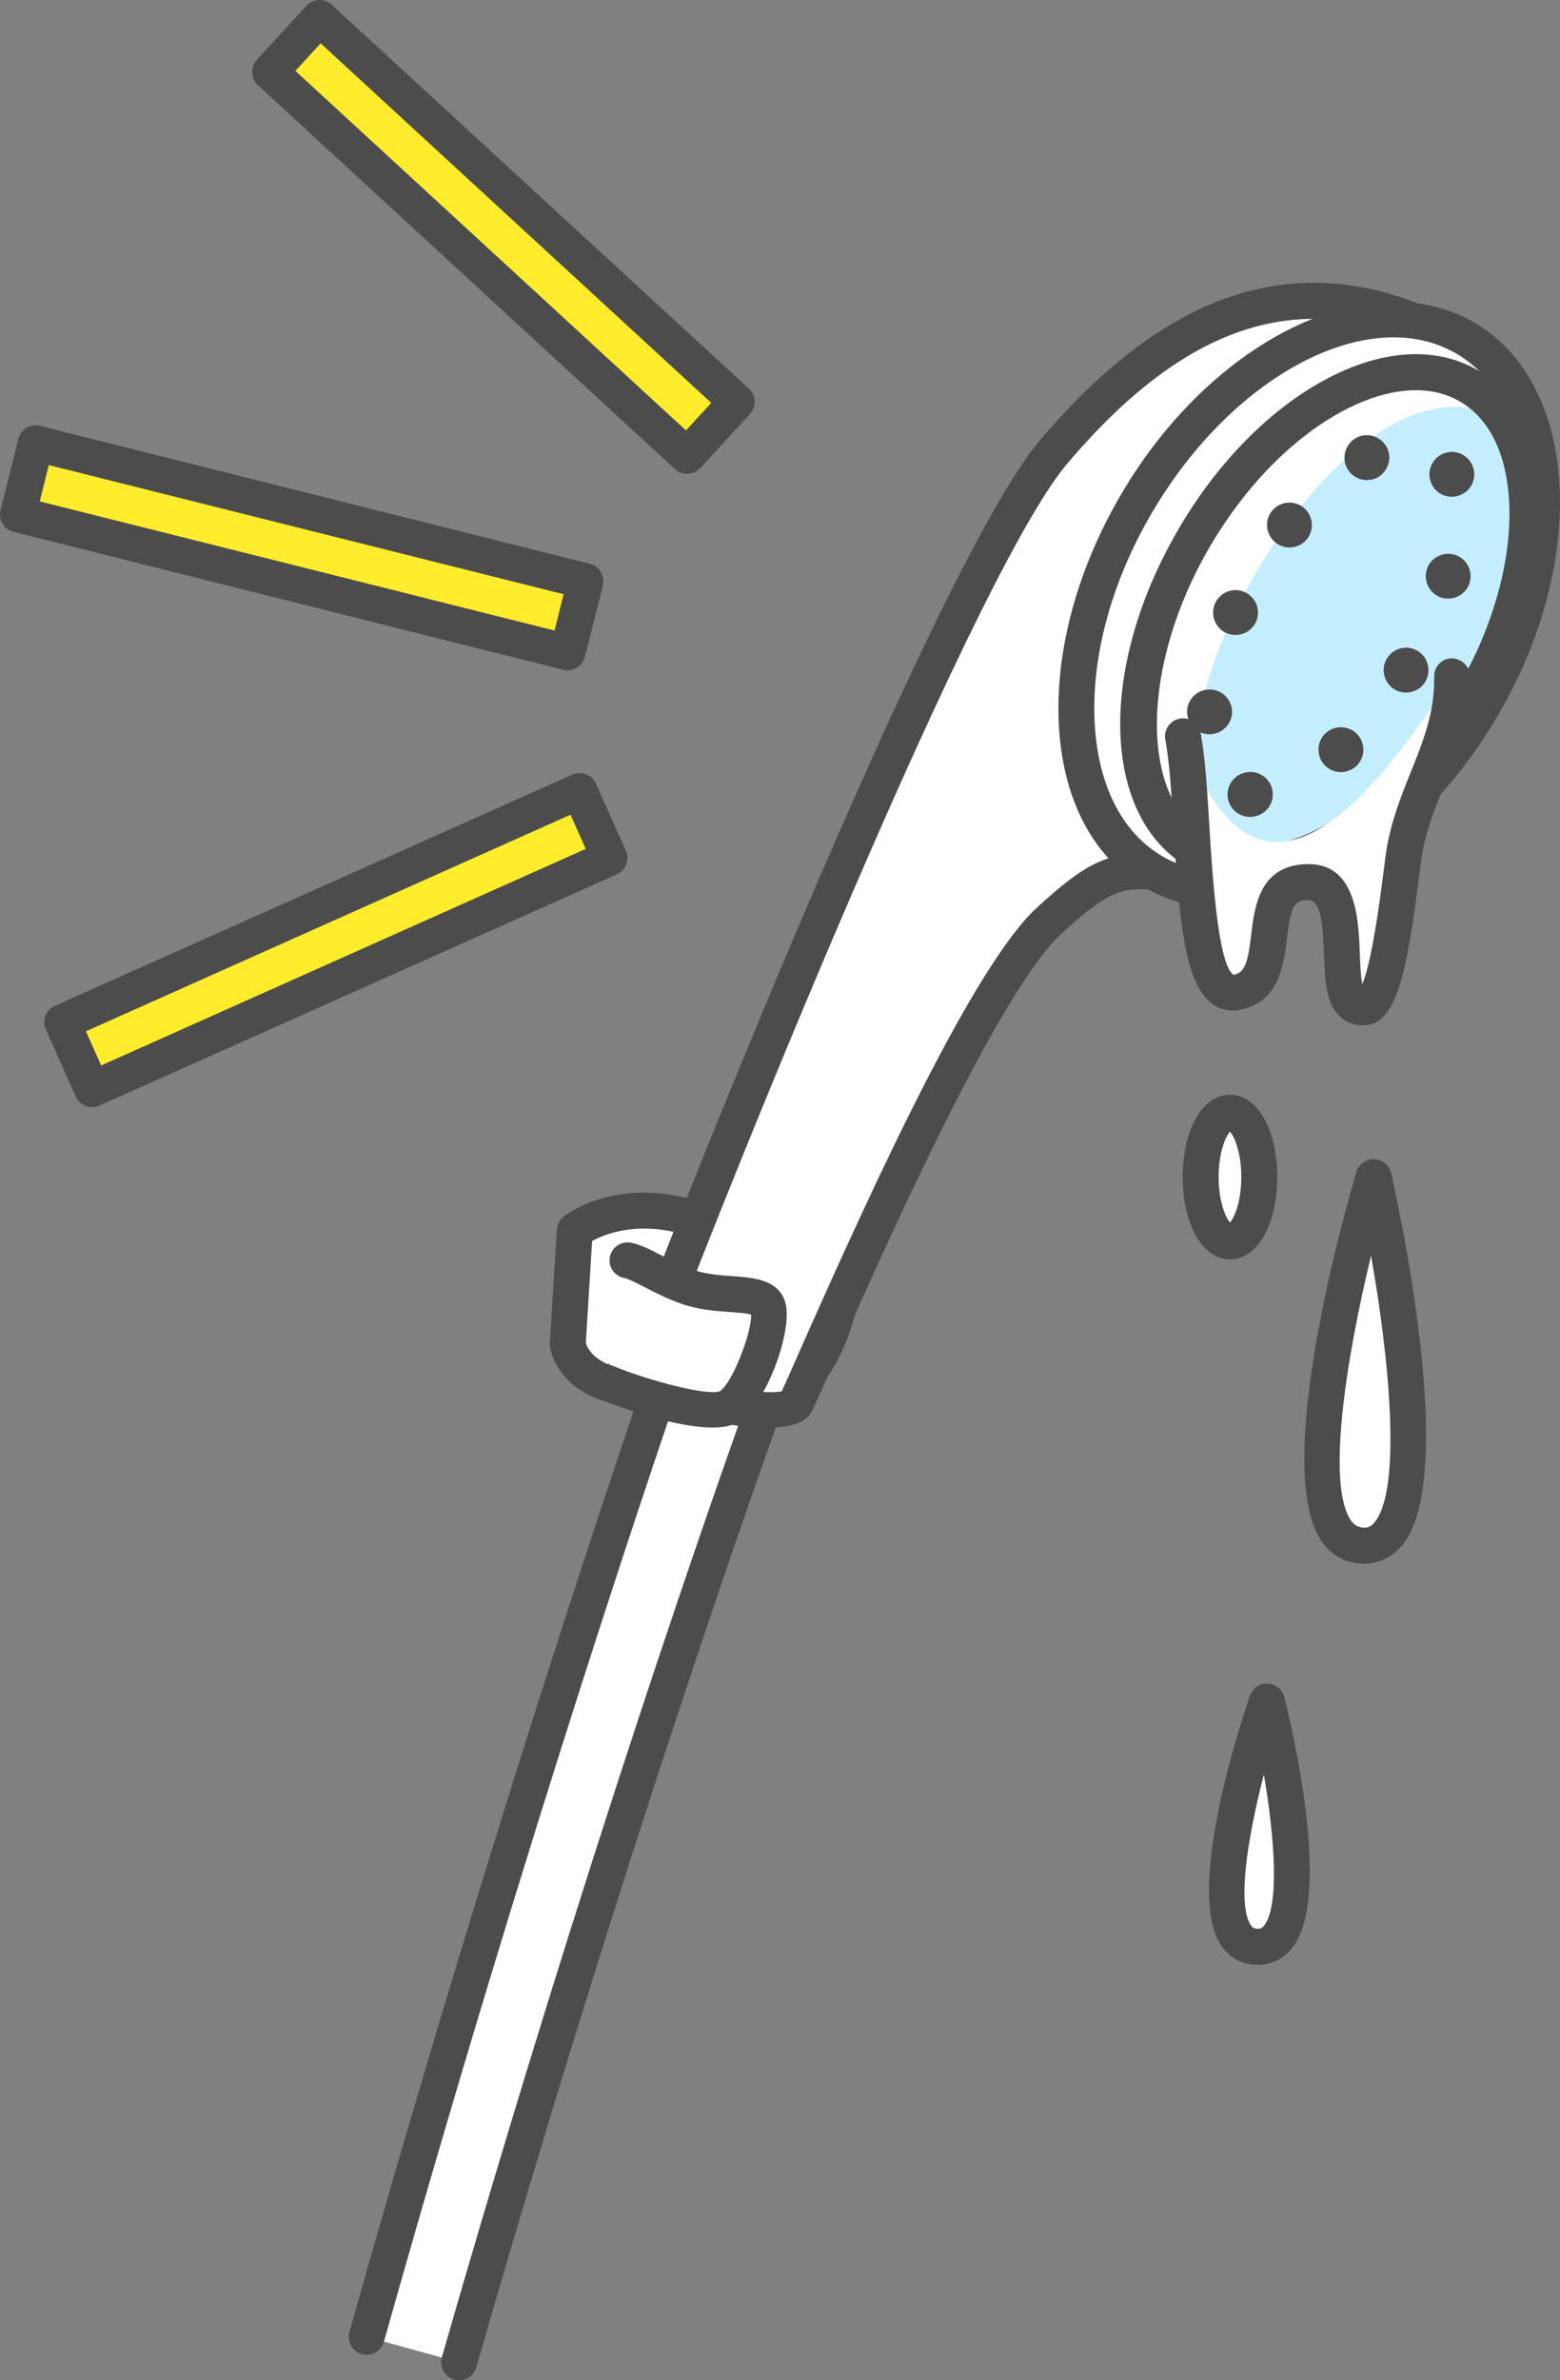
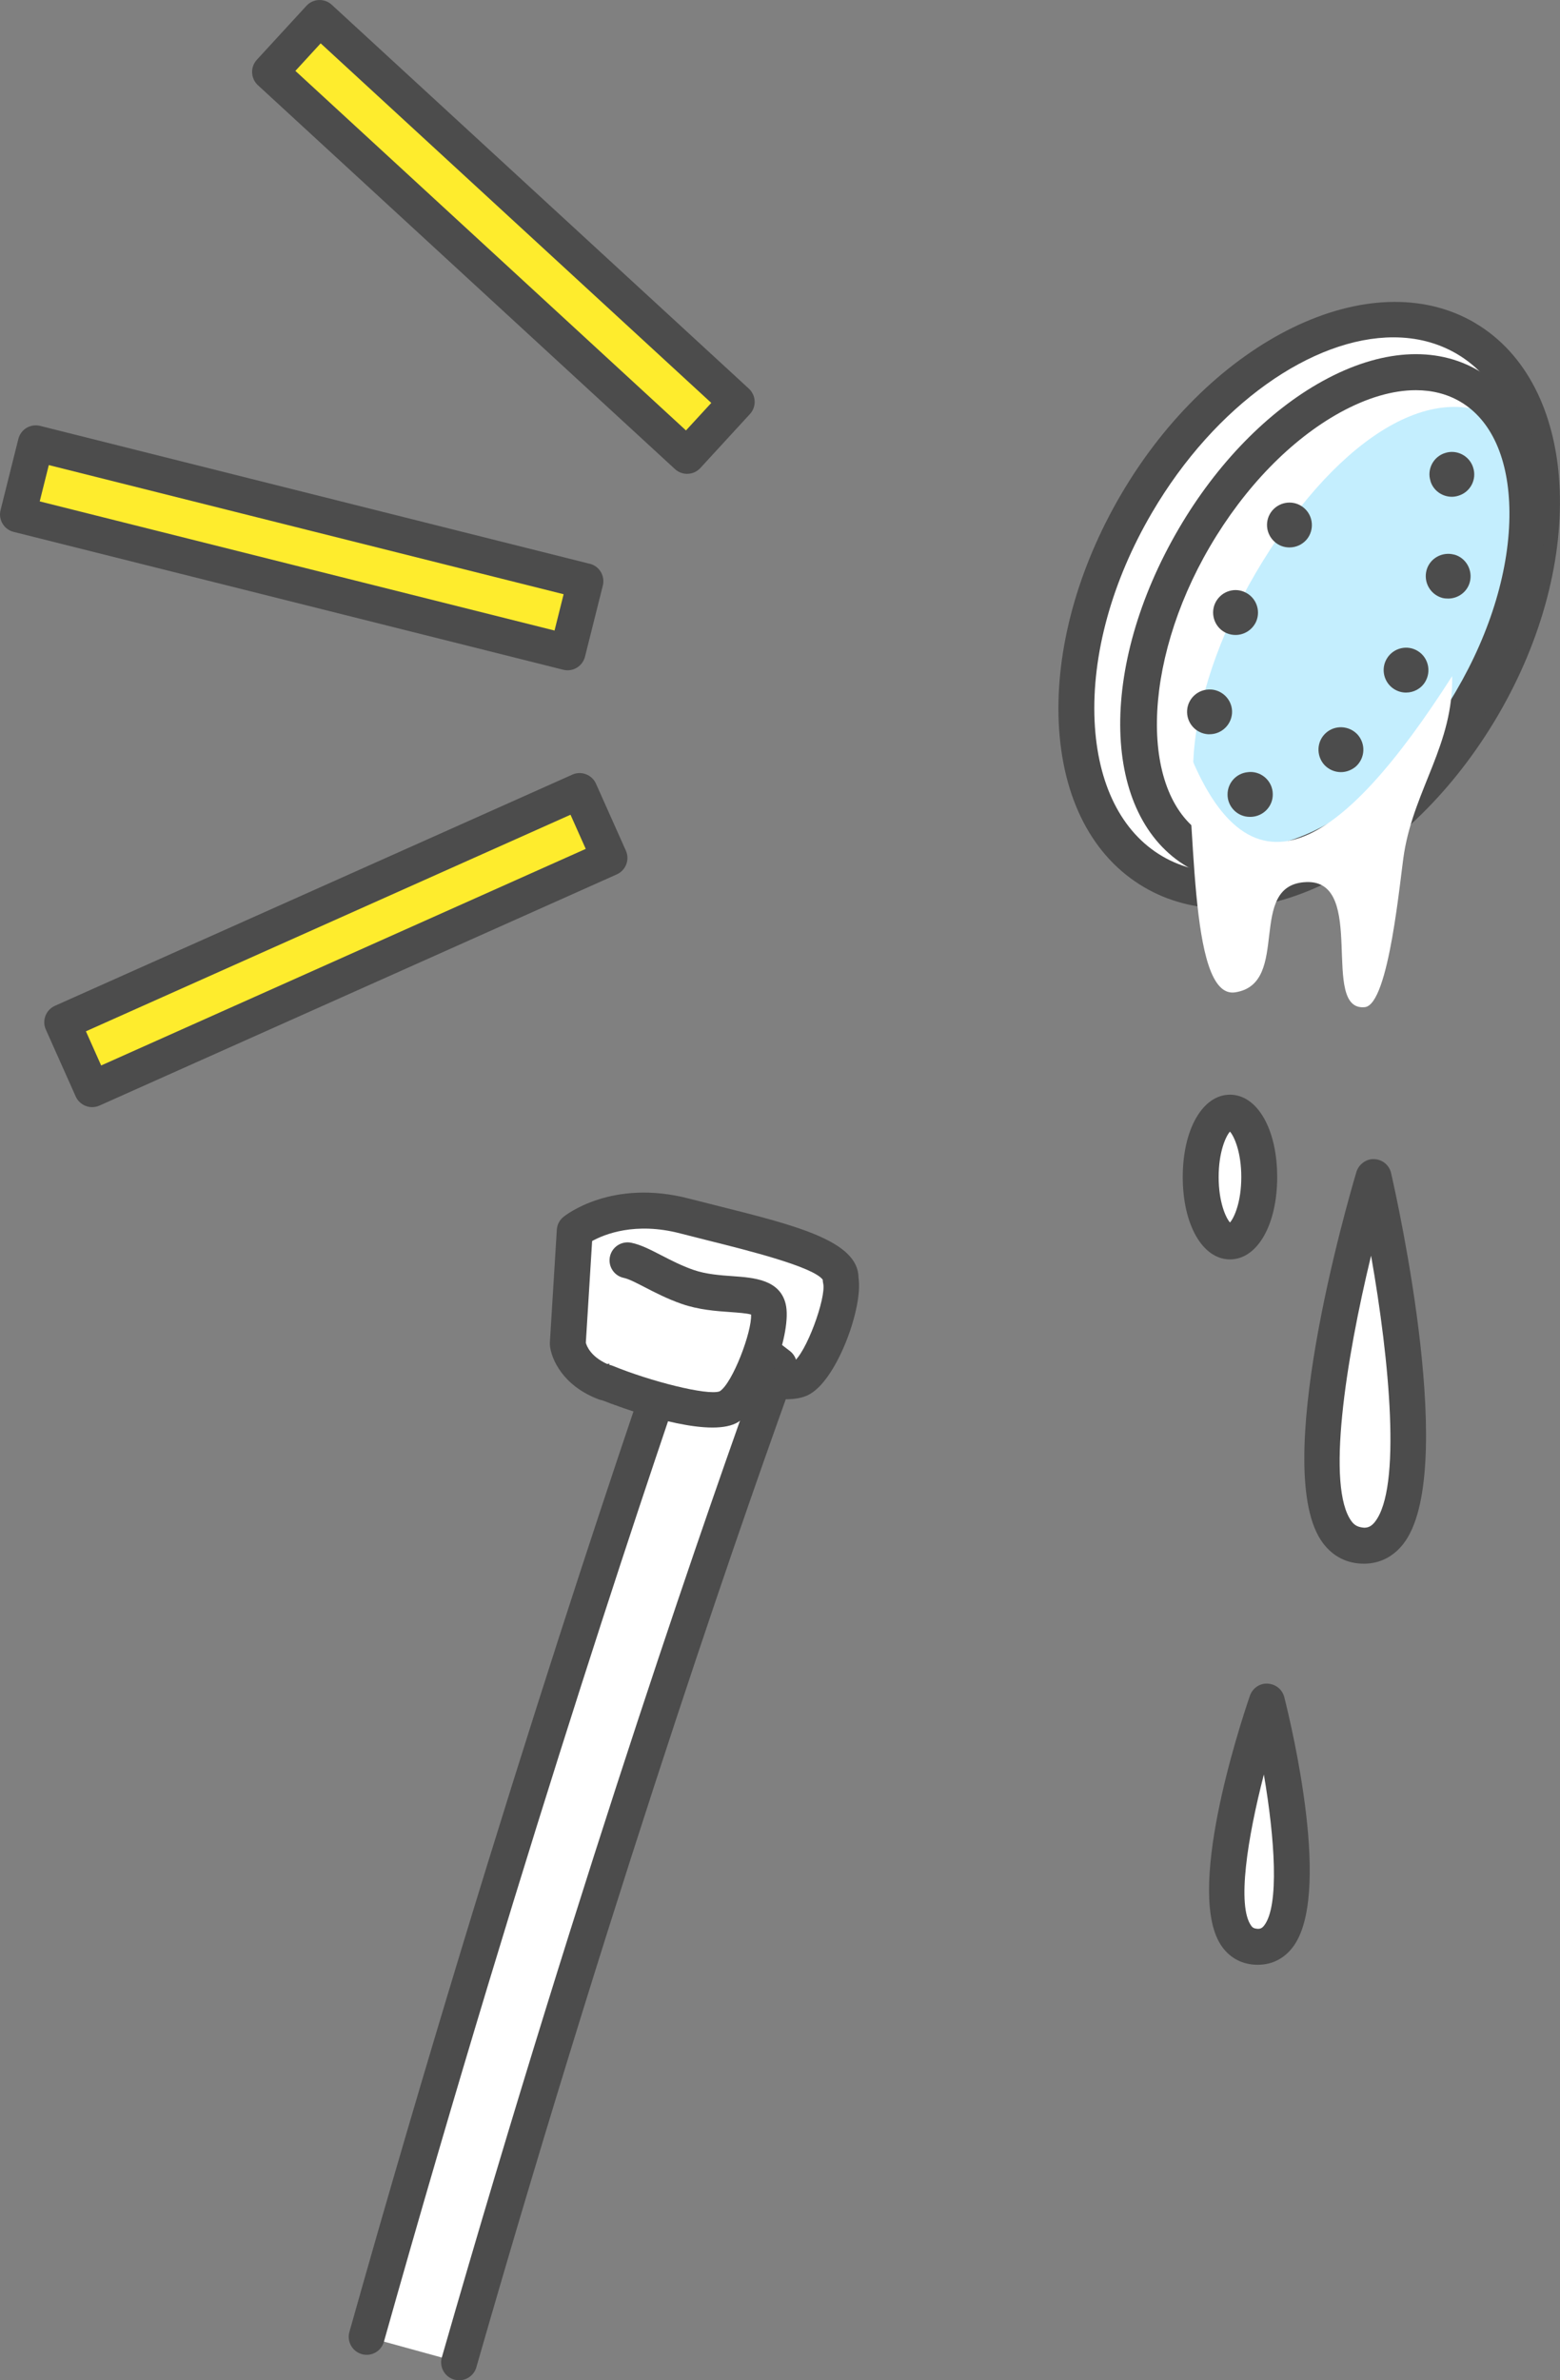
<svg xmlns="http://www.w3.org/2000/svg" id="_レイヤー_2" data-name="レイヤー 2" viewBox="0 0 334.99 510.72">
  <rect x="0" y="0" width="334.99" height="510.72" fill="#808080" stroke="none" />
  <defs>
    <style>
      .cls-1 {
        fill: #fff;
      }

      .cls-2 {
        fill: #4c4c4c;
      }

      .cls-3 {
        fill: #feec2d;
      }

      .cls-4 {
        fill: #c4eefe;
      }
    </style>
  </defs>
  <g id="_レイヤー_1-2" data-name="レイヤー 1">
    <g id="shower">
      <g>
        <g>
          <path class="cls-1" d="M147.02,260.91c-14.91-3.88-23.6,3.19-23.6,3.19l-1.49,24.18s.5,5.54,7.98,8.35l23.34-3.54c6.66,2.21,15.93,4.52,18.96,2.57,4.49-2.89,9.35-16.92,8.3-21.18.48-5.86-18.58-9.69-33.49-13.57Z" />
          <path class="cls-2" d="M154.23,258.76c-2.12-.53-4.22-1.06-6.25-1.58-16.61-4.34-26.59,3.59-27,3.93-.83.68-1.35,1.67-1.41,2.75l-1.49,24.18c-.01.19,0,.39,0,.58.27,2.95,2.77,8.72,10.46,11.62.44.16.9.24,1.36.24.19,0,.39-.02.58-.05l22.43-3.41c16.16,5.22,20.07,2.71,21.37,1.87,5.69-3.66,11.04-18.38,10.08-24.71-.02-7.88-13.36-11.22-30.14-15.42ZM176.66,274.17h0s0,0,0,0ZM170.2,292.37c-1.17.49-6.47.14-15.75-2.94-.58-.2-1.19-.24-1.79-.15l-22.28,3.38c-3.61-1.64-4.42-3.93-4.58-4.57l1.35-21.81c2.65-1.46,9.27-4.15,18.9-1.64,2.05.53,4.17,1.06,6.32,1.6,8.36,2.09,22.25,5.57,24.3,8.33,0,.28.05.57.1.82.68,3.03-3.67,15.11-6.56,16.97Z" />
        </g>
        <g>
          <path class="cls-1" d="M78.73,501.4l19.85,5.46c35.88-124.87,68.28-212.74,68.68-213.92l-18.78-14.43c-.4,1.2-33.37,93.68-69.75,222.89Z" />
          <path class="cls-2" d="M150.83,275.45c-.99-.76-2.27-.98-3.46-.63-1.19.36-2.13,1.28-2.53,2.45l-.23.65c-5.81,16.51-36.46,104.81-69.58,222.43-.58,2.05.62,4.18,2.66,4.76,2.06.58,4.18-.62,4.75-2.66,30.81-109.43,59.48-193.41,67.92-217.64l12.32,9.47c-8.86,24.51-37.02,104.38-67.8,211.52-.59,2.05.59,4.18,2.64,4.77.36.1.72.15,1.07.15,1.67,0,3.22-1.1,3.7-2.79,31.48-109.58,60.21-190.55,68.27-212.76l.36-1c.53-1.56,0-3.29-1.3-4.29l-18.78-14.43Z" />
        </g>
        <g>
          <g>
-             <path class="cls-1" d="M226.15,97.08c-23.27,27.51-86.9,190.22-88.49,196.42-1.6,6.2,30.93,11.53,33.15,7.74,2.22-3.79,36.84-87.56,54.49-103.7,9.97-9.11,13.98-11.06,22.33-10.51,35.29,2.31,67.11-112.62,67.11-112.62-37.03-21.72-65.33-4.83-88.59,22.67Z" />
-             <path class="cls-2" d="M316.69,71.08c-33.11-19.41-63.69-11.73-93.49,23.51-23.59,27.9-87.38,190.57-89.28,197.95-.66,2.57.08,6.27,7.39,9.28,3.64,1.5,14.9,4.52,23.35,4.52,4.44,0,8.1-.84,9.47-3.17.5-.85,1.54-3.19,4.47-9.82,9.71-21.98,35.52-80.38,49.29-92.98,9.71-8.89,12.72-9.95,19.48-9.51.43.03.85.04,1.28.04,36.75,0,66.5-103.55,69.8-115.49.46-1.68-.26-3.47-1.76-4.35ZM290.86,130.12c-15.24,35.04-30.56,53.95-42.97,53.07-10.06-.64-15.11,2.3-25.19,11.52-13.27,12.13-34.3,57.44-51.14,95.55-1.58,3.59-3,6.79-3.69,8.26-4.69,1-22.2-2.02-26.16-5.05,5.28-15.53,65.89-168.48,87.39-193.9,26.56-31.39,52.39-38.86,81.1-23.3-2.34,7.96-9.46,31.14-19.34,53.85Z" />
-           </g>
+             </g>
          <g>
            <ellipse class="cls-1" cx="281.19" cy="129.81" rx="66.34" ry="43.04" transform="translate(26.98 306.71) rotate(-59.61)" />
            <path class="cls-2" d="M316.69,69.26c-22.3-13.08-56.38,3.44-75.96,36.83-9.33,15.92-14.08,33.31-13.38,48.96.74,16.27,7.24,28.81,18.33,35.31,5.2,3.05,11.08,4.57,17.35,4.57,7.09,0,14.69-1.94,22.41-5.81,14.01-7.03,26.86-19.66,36.2-35.58,19.57-33.39,17.35-71.19-4.95-84.27ZM314.99,149.63c-8.59,14.65-20.31,26.23-33,32.59-12.14,6.09-23.65,6.62-32.41,1.49-8.75-5.13-13.91-15.43-14.53-29.01-.64-14.18,3.73-30.06,12.33-44.71,13.61-23.21,34.48-37.61,51.85-37.61,4.88,0,9.48,1.14,13.57,3.53,18.64,10.93,19.63,44.01,2.2,73.73Z" />
          </g>
          <g>
            <path class="cls-1" d="M315.52,82.84c-16.44-9.64-42.87,4.9-59.04,32.48-16.17,27.58-15.95,57.74.48,67.38,16.44,9.64,42.87-4.9,59.04-32.48,16.17-27.58,15.95-57.74-.48-67.38Z" />
            <path class="cls-4" d="M323.29,90.67c-15.84-10.58-37.52,4.77-53.69,32.35-16.17,27.58-17.03,54.17-6.22,60.49,16.44,9.62,36.46-5.71,52.62-33.28,16.17-27.58,13.89-55.14,7.29-59.55Z" />
            <path class="cls-2" d="M317.47,79.52c-9.17-5.38-21.04-4.59-33.43,2.23-11.75,6.47-22.72,17.7-30.88,31.62-17.51,29.86-16.69,61.77,1.86,72.65,4.11,2.41,8.69,3.56,13.53,3.56,17.01,0,37.15-14.16,50.78-37.41,8.16-13.93,12.61-28.98,12.51-42.39-.1-14.14-5.21-24.89-14.37-30.26ZM316,150.22h.04-.04ZM312.68,148.27c-14.81,25.26-39.43,39.51-53.76,31.11-14.33-8.4-13.92-36.84.89-62.1,7.47-12.75,17.4-22.96,27.95-28.77,5.79-3.18,11.33-4.79,16.27-4.79,3.52,0,6.74.82,9.54,2.46,6.73,3.95,10.48,12.35,10.56,23.66.09,12.04-3.98,25.69-11.46,38.44Z" />
          </g>
          <g>
            <path class="cls-2" d="M260.08,147.95c-2.66-.2-4.97,1.81-5.16,4.43-.19,2.66,1.81,4.97,4.47,5.16h.35c2.5,0,4.62-1.93,4.82-4.47.19-2.62-1.81-4.93-4.47-5.13Z" />
            <path class="cls-2" d="M268.37,165.64c-.11,0-.27.04-.42.04-2.43.23-4.32,2.24-4.35,4.74-.04,2.66,2.12,4.85,4.78,4.85h.23c2.66-.08,4.78-2.27,4.7-4.93-.04-2.66-2.28-4.78-4.93-4.7Z" />
            <path class="cls-2" d="M273.19,109.56c-1.7,2.04-1.43,5.05.62,6.78.89.77,2,1.12,3.08,1.12,1.39,0,2.74-.58,3.7-1.7,1.7-2.04,1.43-5.08-.58-6.78-2.04-1.74-5.09-1.46-6.82.58Z" />
            <path class="cls-2" d="M267.25,127.02c-2.43-1.08-5.28.04-6.36,2.51-1.04,2.43.08,5.28,2.5,6.32.65.27,1.27.39,1.93.39,1.85,0,3.62-1.08,4.43-2.89,1.04-2.43-.08-5.28-2.5-6.32Z" />
            <path class="cls-2" d="M312.26,119c-2.58-.69-5.24.81-5.93,3.35-.69,2.58.81,5.2,3.35,5.93.42.12.89.15,1.31.15,2.08,0,4.05-1.38,4.63-3.51.69-2.58-.81-5.24-3.35-5.93Z" />
            <path class="cls-2" d="M310.34,97.19c-2.54.77-3.97,3.5-3.16,6.01v.04c.62,2.04,2.54,3.35,4.59,3.35.46,0,.96-.08,1.42-.23,2.54-.77,3.97-3.47,3.16-6.01-.77-2.54-3.51-3.97-6.01-3.16Z" />
-             <path class="cls-2" d="M291.14,93.99c-2.31,1.35-3.12,4.28-1.81,6.59.89,1.54,2.5,2.43,4.2,2.43.81,0,1.62-.19,2.35-.62,2.31-1.31,3.12-4.24,1.85-6.55-1.31-2.31-4.28-3.16-6.59-1.85Z" />
            <path class="cls-2" d="M284.71,157.27c-1.97,1.77-2.12,4.82-.35,6.82.96,1.04,2.27,1.58,3.58,1.58,1.16,0,2.31-.43,3.24-1.23,1.97-1.81,2.12-4.82.35-6.82-1.81-1.96-4.86-2.12-6.82-.35Z" />
            <path class="cls-2" d="M304.48,139.7c-2.27-1.43-5.24-.69-6.63,1.54-1.42,2.27-.69,5.24,1.54,6.63.81.5,1.66.73,2.54.73,1.62,0,3.2-.81,4.09-2.27,1.39-2.28.69-5.24-1.54-6.63Z" />
          </g>
        </g>
        <g>
          <path class="cls-1" d="M147.64,276.1c-5.7-1.99-9.76-5.05-12.89-5.7l-4.58,26.22c5.33,2.2,22.21,7.81,26.33,5.21,4.59-2.89,9.54-16.92,8.48-21.18-1.07-4.26-9.68-1.88-17.33-4.56Z" />
          <path class="cls-2" d="M157.35,273.82c-2.69-.19-5.74-.41-8.44-1.35-2.58-.9-4.86-2.08-6.88-3.12-2.37-1.22-4.41-2.28-6.5-2.71-2.09-.41-4.12.91-4.56,3-.43,2.09.91,4.12,2.99,4.55,1.06.22,2.74,1.09,4.52,2.01,2.13,1.1,4.79,2.48,7.88,3.56,3.67,1.28,7.43,1.55,10.44,1.76,1.53.11,3.56.25,4.48.53.23,3.61-3.96,14.72-6.73,16.47-2.57,1.01-15.1-2.22-22.93-5.45-1.97-.81-4.22.12-5.03,2.09-.81,1.97.12,4.22,2.09,5.03.18.08,14.93,6.11,24.32,6.11,2.24,0,4.18-.35,5.54-1.2,6.02-3.79,11.65-19.44,10.16-25.37-1.3-5.2-6.87-5.59-11.35-5.91ZM161.63,282.18h.04-.04Z" />
        </g>
      </g>
      <g>
        <path class="cls-1" d="M254.03,157.98c3.01,15.45.87,56.53,11.21,54.94,12.19-1.88,2.22-23.22,15.32-23.66,13.09-.44,2.81,27.77,12.5,26.84,5.26-.5,7.6-27.98,8.47-33.18,2.31-13.83,10.58-23.27,10.3-37.84-23.45,36.66-44.07,51.4-57.79,12.9Z" />
-         <path class="cls-2" d="M311.75,141.23c-2.13.04-3.82,1.8-3.78,3.93.15,7.65-2.36,13.88-5.01,20.47-2.06,5.12-4.19,10.42-5.23,16.66-.15.93-.36,2.53-.61,4.56-1.58,12.69-3.12,20.83-4.58,24.28-.37-1.83-.48-4.85-.55-6.87-.26-7.19-.84-19.29-11.56-18.85-9.99.34-11.04,9.19-11.74,15.05-.74,6.23-1.39,8.24-3.8,8.7-3.37-2.04-4.6-22.18-5.19-31.85-.47-7.75-.92-15.07-1.89-20.07-.41-2.09-2.45-3.46-4.52-3.04-2.09.41-3.45,2.43-3.05,4.52.88,4.51,1.31,11.58,1.77,19.07,1.2,19.63,2.4,32.84,8.01,37.36,1.69,1.37,3.7,1.91,5.81,1.59,8.86-1.37,9.85-9.79,10.52-15.36.85-7.18,1.64-8.17,4.34-8.26,2.45.09,3.28,2.37,3.6,11.42.2,5.6.39,10.89,3.62,13.73.93.81,2.46,1.72,4.69,1.72.26,0,.54-.01.82-.04,6.32-.6,8.69-10.84,11.34-32.14.24-1.88.42-3.38.56-4.23.91-5.41,2.79-10.09,4.78-15.05,2.82-7.02,5.75-14.29,5.57-23.5-.04-2.12-1.9-3.73-3.93-3.78Z" />
+         <path class="cls-2" d="M311.75,141.23Z" />
      </g>
      <g>
        <path class="cls-1" d="M292.96,331.65c20.05-.19,2-79.09,2-79.09,0,0-23.6,79.3-2,79.09Z" />
        <path class="cls-2" d="M295.09,248.71c-1.61-.12-3.32,1.07-3.82,2.75-1.95,6.54-18.69,64.35-7.17,79.65,2.17,2.88,5.2,4.4,8.77,4.4h.12c3.3-.03,6.17-1.48,8.31-4.19,11.78-14.92-1.08-73.04-2.58-79.62-.39-1.71-1.88-2.94-3.63-2.99ZM295.25,326.54c-.86,1.09-1.63,1.25-2.33,1.25-1.11-.1-1.94-.37-2.66-1.33-5.53-7.34-1.29-34.53,4.16-57.04,3.99,22.64,6.54,49.88.83,57.11Z" />
      </g>
      <g>
        <path class="cls-1" d="M270.19,417.71c15.07-.22,1.86-52.62,1.86-52.62,0,0-18.09,52.86-1.86,52.62Z" />
        <path class="cls-2" d="M272.21,361.24c-1.69-.11-3.25.99-3.81,2.6-2.41,7.05-14.03,42.76-5.96,53.88,1.83,2.52,4.47,3.85,7.63,3.85h.17c2.96-.04,5.49-1.34,7.34-3.74,8.41-10.95-.02-46.63-1.79-53.67-.42-1.66-1.87-2.84-3.58-2.91ZM271.47,413.13c-.46.6-.84.72-1.34.73-.81-.06-1.13-.22-1.45-.67-3.08-4.24-.84-18.72,2.72-32.44,2.34,13.7,3.35,28.11.07,32.38Z" />
      </g>
      <g>
        <ellipse class="cls-1" cx="264.12" cy="252.56" rx="6.28" ry="13.82" />
        <path class="cls-2" d="M264.12,234.88c-5.87,0-10.14,7.43-10.14,17.67s4.26,17.67,10.14,17.67,10.14-7.43,10.14-17.67-4.26-17.67-10.14-17.67ZM264.45,262.59h.04-.04ZM264.12,262.3c-.91-1.03-2.43-4.4-2.43-9.75s1.51-8.72,2.43-9.75c.91,1.03,2.43,4.4,2.43,9.75s-1.51,8.72-2.43,9.75Z" />
      </g>
      <g>
        <g>
          <rect class="cls-3" x="56.91" y="56.71" width="15.74" height="121.67" transform="translate(-64.99 151.8) rotate(-75.93)" />
          <path class="cls-2" d="M126.64,120.97L8.62,91.38c-.99-.25-2.04-.09-2.92.43-.88.52-1.51,1.38-1.76,2.37L.12,109.45c-.52,2.07.74,4.16,2.8,4.67l118.02,29.58c.31.08.63.12.94.12,1.73,0,3.29-1.17,3.74-2.92l3.83-15.26c.25-.99.09-2.04-.43-2.92s-1.38-1.51-2.37-1.76ZM119.08,135.29L8.53,107.58l1.95-7.79,110.55,27.71-1.95,7.79Z" />
        </g>
        <g>
          <rect class="cls-3" x="11.28" y="193.84" width="121.67" height="15.74" transform="translate(-75.98 46.94) rotate(-24.06)" />
          <path class="cls-2" d="M127.98,168.15c-.42-.93-1.19-1.66-2.14-2.02-.96-.38-2.02-.34-2.95.08L11.79,215.81c-1.94.87-2.82,3.15-1.95,5.09l6.42,14.37c.42.93,1.19,1.66,2.14,2.02.44.17.91.26,1.38.26.54,0,1.07-.11,1.57-.33l111.1-49.61c1.94-.87,2.82-3.15,1.95-5.09l-6.42-14.37ZM21.72,228.61l-3.27-7.33,104.06-46.47,3.27,7.33-104.06,46.47Z" />
        </g>
        <g>
          <rect class="cls-3" x="100.22" y="-10.01" width="15.74" height="121.67" transform="translate(-2.5 95.97) rotate(-47.39)" />
          <path class="cls-2" d="M71.24,1.02c-1.57-1.44-4-1.34-5.44.23l-10.65,11.58c-.69.75-1.06,1.75-1.01,2.77.04,1.02.49,1.98,1.24,2.68l89.56,82.37c.74.68,1.67,1.02,2.61,1.02,1.04,0,2.08-.42,2.84-1.25l10.65-11.58c.69-.75,1.06-1.75,1.01-2.77-.04-1.02-.49-1.98-1.24-2.68L71.24,1.02ZM147.31,92.36L63.43,15.21l5.43-5.91,83.88,77.15-5.44,5.91Z" />
        </g>
      </g>
    </g>
  </g>
</svg>